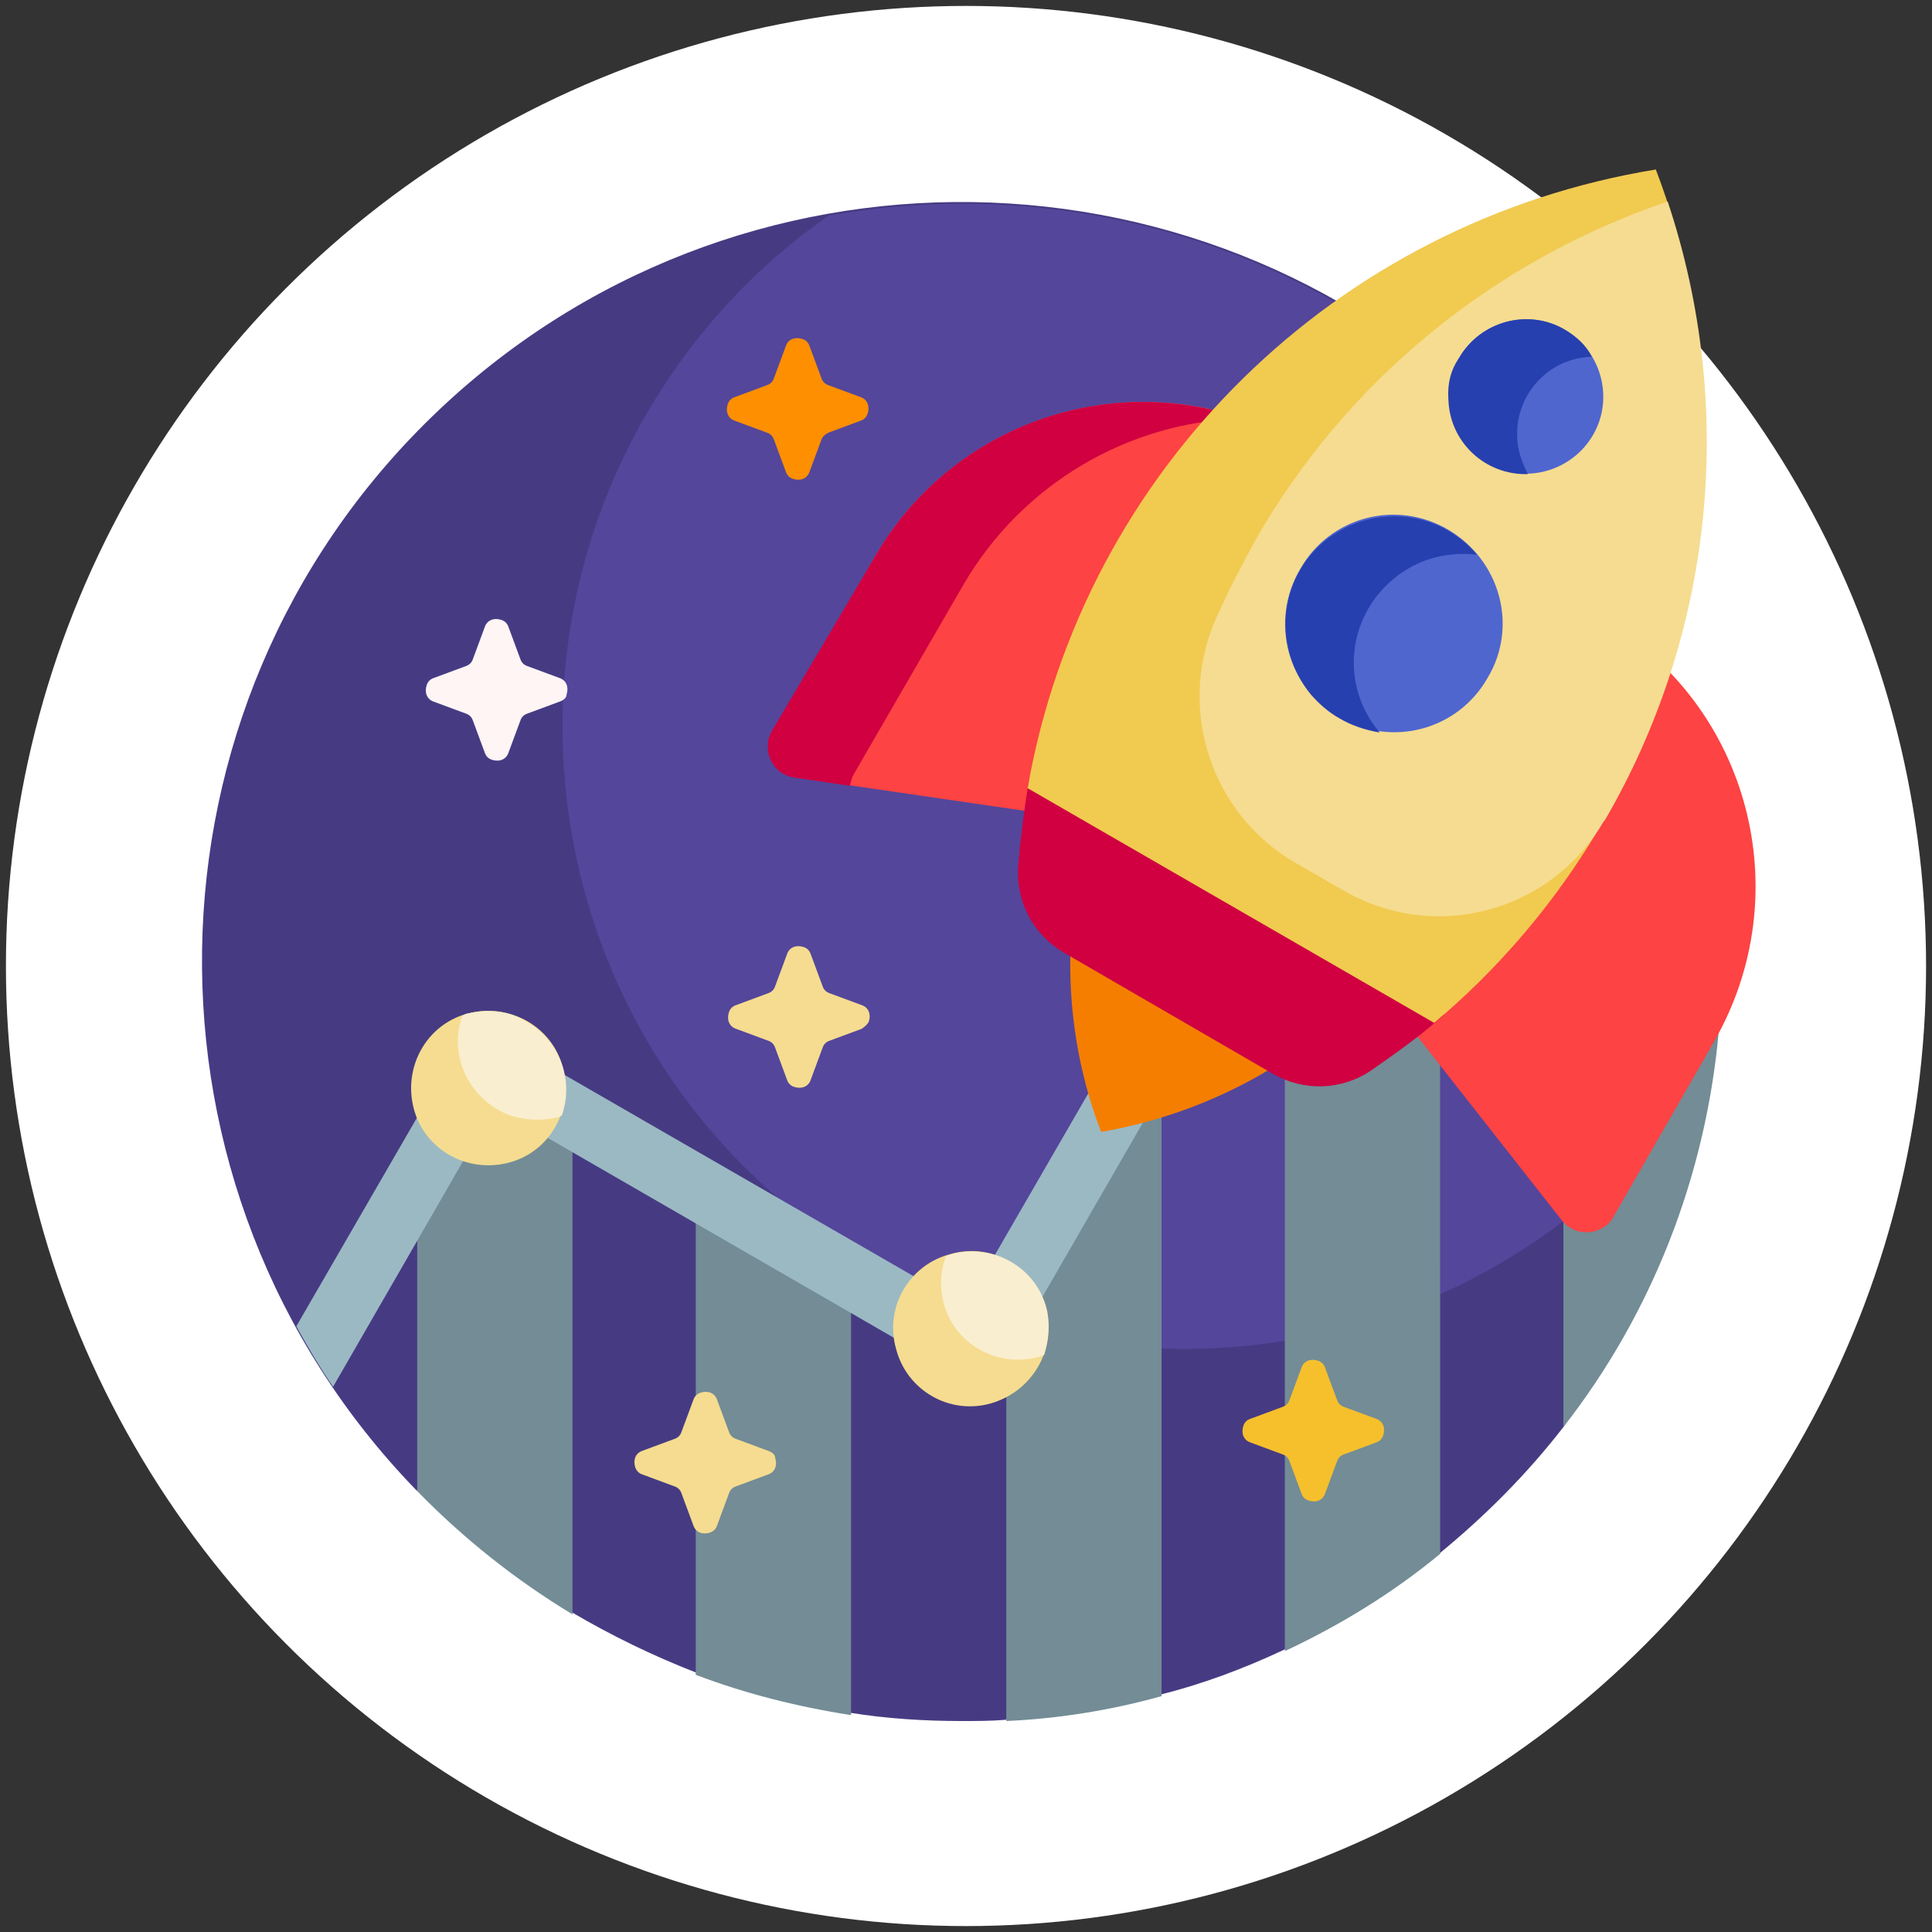
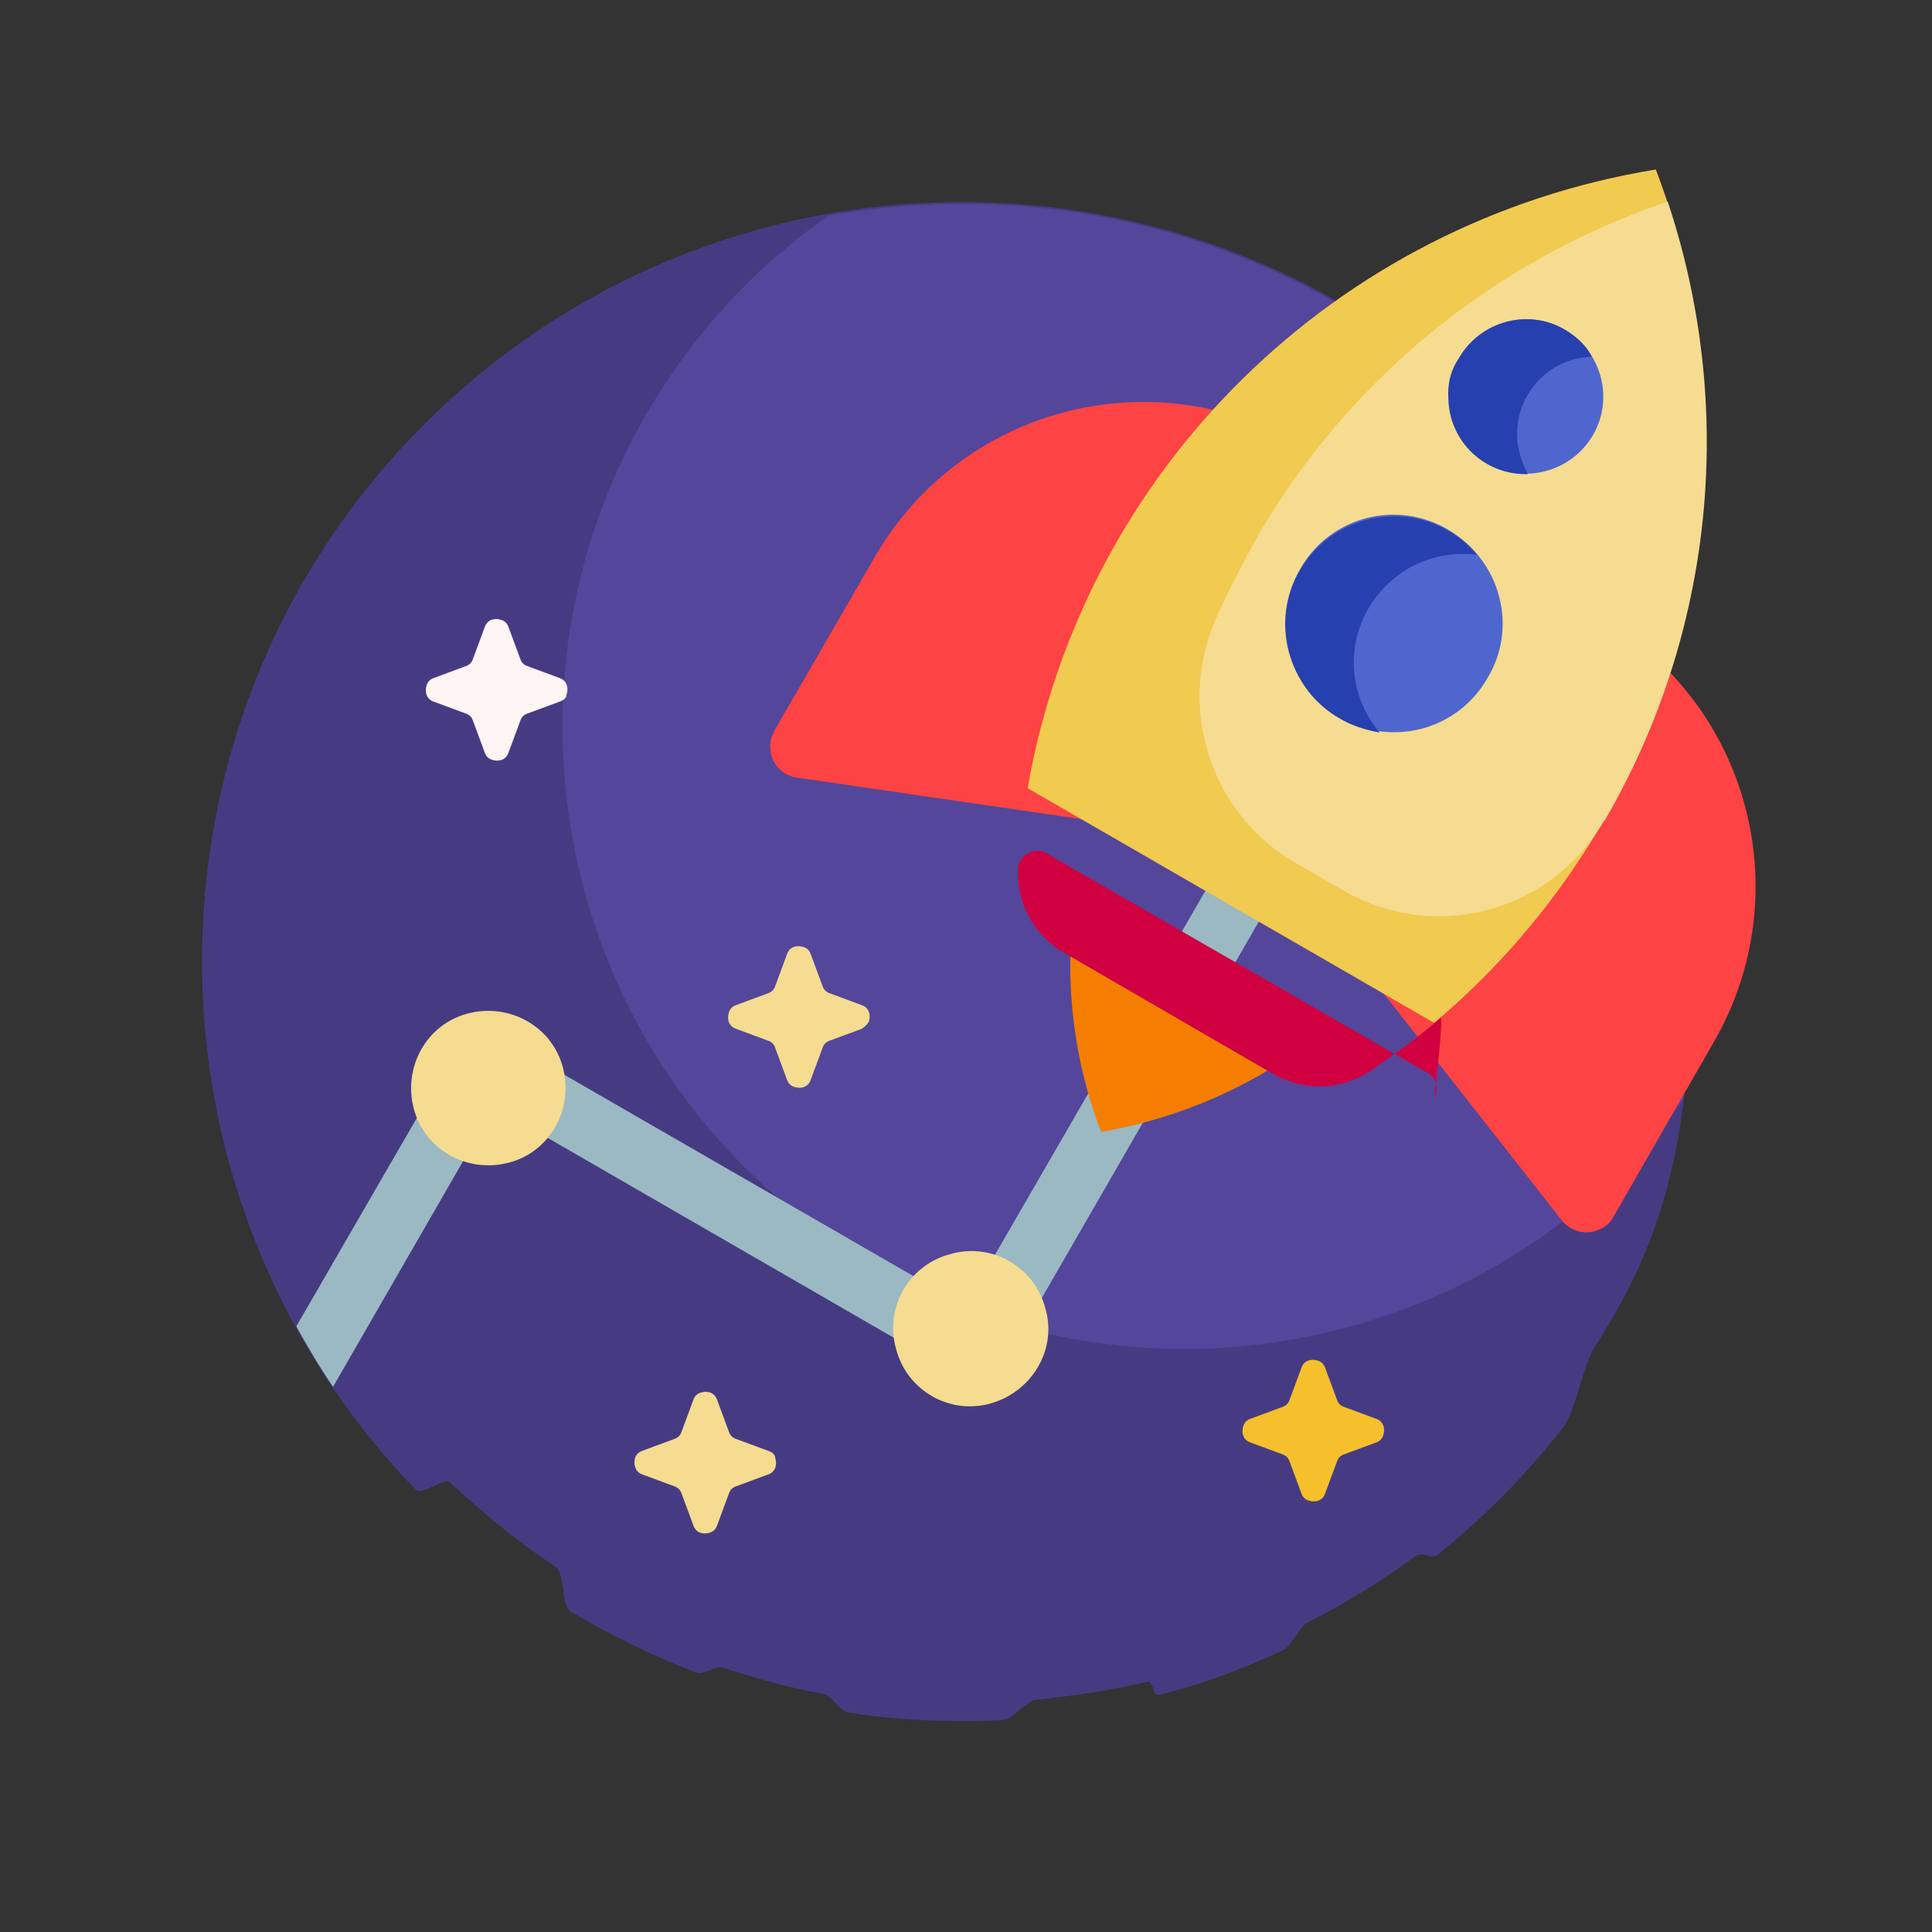
<svg xmlns="http://www.w3.org/2000/svg" version="1.1" id="rocket" x="0px" y="0px" viewBox="0 0 163 163" style="enable-background:new 0 0 163 163;" xml:space="preserve">
  <rect x="0" y="0" width="163" height="163" fill="#333333" stroke="none" />
  <style type="text/css">
	.st0{fill:#FFFFFF;}
	.st1{fill:#463B83;}
	.st2{fill:#54469B;}
	.st3{fill:#738C96;}
	.st4{fill:#FFF5F5;}
	.st5{fill:#F5C02C;}
	.st6{fill:#FD8F01;}
	.st7{fill:#F5DC90;}
	.st8{fill:#9BB9C3;}
	.st9{fill:#F9EECF;}
	.st10{fill:#F57E00;}
	.st11{fill:#FD4343;}
	.st12{fill:#D00041;}
	.st13{fill:#F1CA50;}
	.st14{fill:#4F66CF;}
	.st15{fill:#2740AF;}
	.st16{fill:none;}
</style>
-   <circle class="st0" cx="81.5" cy="81.5" r="81" />
  <path id="Path_3147" class="st1" d="M145.2,81.3c0,0.8-2.5,1.7-2.5,2.5c-0.4,12.1-2,20.4-8.2,29.9c-0.9,1.4-1.6,5.4-2.6,6.7  c-3.1,4-6.6,7.5-10.5,10.7c-0.7,0.6-1.3-0.3-2,0.2c-2.9,2.1-5.9,4-9.1,5.6c-0.6,0.3-1.4,2-2,2.3c-3.4,1.6-6.9,2.9-10.5,3.8  c-0.6,0.2-0.4-1.2-1-1.1c-3.1,0.7-6.3,1.2-9.4,1.5c-0.6,0-2,1.6-2.6,1.7c-1.2,0.1-2.4,0.1-3.7,0.1c-3.1,0-6.3-0.2-9.4-0.7  c-0.9-0.1-1.4-1.4-2.3-1.6c-2.8-0.5-5.6-1.3-8.4-2.2c-0.7-0.2-1.7,0.7-2.3,0.4c-3.6-1.4-7.1-3.1-10.5-5.1c-0.9-0.5-0.5-3.2-1.3-3.8  c-3.2-2.1-6.1-4.5-8.9-7.1c-0.5-0.5-2.4,1.1-2.9,0.6c-24.6-25.4-24-66,1.4-90.6s66-24,90.6,1.4C138.8,48.7,145.3,64.7,145.2,81.3z" />
  <path id="Path_3148" class="st2" d="M142.7,83.8c-0.1,3.2-0.3,6.2-0.7,9c-17.4,23.2-50.4,27.9-73.6,10.5S40.6,52.9,58,29.7  c3.3-4.4,7.3-8.3,11.9-11.5c34.9-6.2,68.1,17,74.3,51.9c0.7,3.7,1,7.4,1,11.2C145.2,82.1,142.8,83,142.7,83.8z" />
-   <path id="Path_3149" class="st3" d="M145,82.3v4.8c-1.1,12.1-5.6,23.7-13.1,33.3V82.3H145z M108.4,139.3c4.7-2.2,9.1-4.9,13.1-8.2  V82.3h-13.1L108.4,139.3z M35.2,125.8c3.9,4,8.3,7.5,13.1,10.4V95.4H35.2V125.8z M84.9,145.2c4.4-0.2,8.8-0.9,13.1-2.1V87.6  l-13.1,20.9L84.9,145.2z M58.7,141.3c4.2,1.6,8.6,2.7,13.1,3.4v-36.2l-13.1-7.8V141.3z" />
  <path id="Path_3150" class="st4" d="M47.2,59.2l-2.7,1c-0.3,0.1-0.5,0.3-0.6,0.6l-1,2.7c-0.2,0.6-0.8,0.8-1.4,0.6  c-0.3-0.1-0.5-0.3-0.6-0.6l-1-2.7c-0.1-0.3-0.3-0.5-0.6-0.6l-2.7-1c-0.6-0.2-0.8-0.8-0.6-1.4c0.1-0.3,0.3-0.5,0.6-0.6l2.7-1  c0.3-0.1,0.5-0.3,0.6-0.6l1-2.7c0.2-0.6,0.8-0.8,1.4-0.6c0.3,0.1,0.5,0.3,0.6,0.6l1,2.7c0.1,0.3,0.3,0.5,0.6,0.6l2.7,1  c0.6,0.2,0.8,0.8,0.6,1.4C47.8,58.9,47.5,59.1,47.2,59.2z" />
  <path id="Path_3151" class="st5" d="M112.8,123.3l-1,2.7c-0.2,0.6-0.8,0.8-1.4,0.6c-0.3-0.1-0.5-0.3-0.6-0.6l-1-2.7  c-0.1-0.3-0.3-0.5-0.6-0.6l-2.7-1c-0.6-0.2-0.8-0.8-0.6-1.4c0.1-0.3,0.3-0.5,0.6-0.6l2.7-1c0.3-0.1,0.5-0.3,0.6-0.6l1-2.7  c0.2-0.6,0.8-0.8,1.4-0.6c0.3,0.1,0.5,0.3,0.6,0.6l1,2.7c0.1,0.3,0.3,0.5,0.6,0.6l2.7,1c0.6,0.2,0.8,0.8,0.6,1.4  c-0.1,0.3-0.3,0.5-0.6,0.6l-2.7,1C113.1,122.8,112.9,123,112.8,123.3z" />
-   <path id="Path_3152" class="st6" d="M69.3,37.1l-1,2.7c-0.2,0.6-0.8,0.8-1.4,0.6c-0.3-0.1-0.5-0.3-0.6-0.6l-1-2.7  c-0.1-0.3-0.3-0.5-0.6-0.6l-2.7-1c-0.6-0.2-0.8-0.8-0.6-1.4c0.1-0.3,0.3-0.5,0.6-0.6l2.7-1c0.3-0.1,0.5-0.3,0.6-0.6l1-2.7  c0.2-0.6,0.8-0.8,1.4-0.6c0.3,0.1,0.5,0.3,0.6,0.6l1,2.7c0.1,0.3,0.3,0.5,0.6,0.6l2.7,1c0.6,0.2,0.8,0.8,0.6,1.4  c-0.1,0.3-0.3,0.5-0.6,0.6l-2.7,1C69.7,36.6,69.4,36.8,69.3,37.1z" />
  <path id="Path_3153" class="st7" d="M72.7,86.8l-2.7,1c-0.3,0.1-0.5,0.3-0.6,0.6l-1,2.7c-0.2,0.6-0.8,0.8-1.4,0.6  c-0.3-0.1-0.5-0.3-0.6-0.6l-1-2.7c-0.1-0.3-0.3-0.5-0.6-0.6l-2.7-1c-0.6-0.2-0.8-0.8-0.6-1.4c0.1-0.3,0.3-0.5,0.6-0.6l2.7-1  c0.3-0.1,0.5-0.3,0.6-0.6l1-2.7c0.2-0.6,0.8-0.8,1.4-0.6c0.3,0.1,0.5,0.3,0.6,0.6l1,2.7c0.1,0.3,0.3,0.5,0.6,0.6l2.7,1  c0.6,0.2,0.8,0.8,0.6,1.4C73.2,86.4,73,86.6,72.7,86.8z M64.8,122.4l-2.7-1c-0.3-0.1-0.5-0.3-0.6-0.6l-1-2.7  c-0.2-0.6-0.8-0.8-1.4-0.6c-0.3,0.1-0.5,0.3-0.6,0.6l-1,2.7c-0.1,0.3-0.3,0.5-0.6,0.6l-2.7,1c-0.6,0.2-0.8,0.8-0.6,1.4  c0.1,0.3,0.3,0.5,0.6,0.6l2.7,1c0.3,0.1,0.5,0.3,0.6,0.6l1,2.7c0.2,0.6,0.8,0.8,1.4,0.6c0.3-0.1,0.5-0.3,0.6-0.6l1-2.7  c0.1-0.3,0.3-0.5,0.6-0.6l2.7-1c0.6-0.2,0.8-0.8,0.6-1.4C65.4,122.7,65.1,122.5,64.8,122.4L64.8,122.4z" />
  <path id="Path_3154" class="st8" d="M108.6,73.6l-22.2,38.5c-0.7,1.3-2.3,1.7-3.6,1c-0.4-0.2-0.7-0.6-1-1c0,1.4-1.1,2.6-2.6,2.6  c-0.5,0-0.9-0.1-1.3-0.4L41.7,93.4l-13.6,23.6c-1.1-1.6-2.1-3.3-3.1-5.1l13.3-23c0.5-1.4,2-2.1,3.4-1.6c0.1,0.1,0.3,0.1,0.4,0.2  l38.5,22.2c0.4,0.2,0.7,0.6,1,1c0-0.5,0.1-0.9,0.3-1.3L104.1,71c0.7-1.3,2.3-1.7,3.6-1S109.3,72.3,108.6,73.6L108.6,73.6z" />
  <path id="Path_3155" class="st7" d="M47.5,90.1c0.9,3.5-1.1,7.1-4.6,8c-3.5,0.9-7.1-1.1-8-4.6c-0.9-3.5,1.1-7.1,4.6-8c0,0,0,0,0,0  C43,84.6,46.6,86.6,47.5,90.1z M88.2,110.4c-0.9-3.5-4.5-5.6-8-4.6c-3.5,0.9-5.6,4.5-4.6,8c0.9,3.5,4.5,5.6,8,4.6c0,0,0,0,0,0  C87.1,117.4,89.2,113.8,88.2,110.4L88.2,110.4z" />
-   <path id="Path_3156" class="st9" d="M88.1,114.3c-0.2,0.1-0.3,0.1-0.5,0.2c-3.5,0.9-7.1-1.1-8-4.6c-0.3-1.3-0.3-2.6,0.2-3.9  c0.2-0.1,0.3-0.1,0.5-0.2c3.5-0.9,7.1,1.1,8,4.6C88.6,111.6,88.5,113,88.1,114.3z M39.5,85.5c-0.2,0-0.3,0.1-0.5,0.2  c-1.2,3.4,0.6,7.1,4,8.4c1.3,0.4,2.6,0.5,3.9,0.2c0.2,0,0.3-0.1,0.5-0.2c1.2-3.4-0.6-7.1-4-8.4C42.1,85.2,40.8,85.2,39.5,85.5z" />
  <path id="Path_3157" class="st10" d="M111.7,87c-5.4,4.4-11.9,7.3-18.8,8.5c-2.5-6.5-3.2-13.6-2.1-20.5L111.7,87z" />
  <path id="Path_3158" class="st11" d="M109.5,37.4L91.2,69.1l-24-3.5c-1.4-0.2-2.4-1.5-2.2-3c0-0.3,0.2-0.6,0.3-0.9L73.8,47  C81,34.5,97,30.2,109.5,37.4z M135.1,52.2l-18.3,31.7l15,19.1c0.9,1.1,2.5,1.3,3.7,0.4c0.3-0.2,0.5-0.5,0.6-0.7l8.5-14.8  C151.8,75.4,147.6,59.4,135.1,52.2L135.1,52.2z" />
-   <path id="Path_3159" class="st12" d="M104.8,35.3c-9.7,0.3-18.6,5.6-23.5,14l-9.2,15.9c-0.2,0.3-0.3,0.7-0.4,1.1l-4.7-0.7  c-1.4-0.2-2.4-1.5-2.2-3c0-0.3,0.2-0.6,0.3-0.9L73.8,47C80,36.2,93,31.3,104.8,35.3z" />
-   <path id="Path_3160" class="st12" d="M121.5,85.9c-1.8,1.6-3.8,3-5.8,4.4c-2.5,1.7-5.7,1.8-8.3,0.3L89.8,80.4  c-2.6-1.5-4.1-4.3-3.9-7.3c0.2-2.4,0.5-4.8,0.9-7.2c0.2-0.9,1-1.4,1.9-1.3c0.2,0,0.4,0.1,0.5,0.2l32.1,18.5c0.8,0.4,1,1.4,0.6,2.2  C121.8,85.7,121.6,85.8,121.5,85.9L121.5,85.9z" />
+   <path id="Path_3160" class="st12" d="M121.5,85.9c-1.8,1.6-3.8,3-5.8,4.4c-2.5,1.7-5.7,1.8-8.3,0.3L89.8,80.4  c-2.6-1.5-4.1-4.3-3.9-7.3c0.2-0.9,1-1.4,1.9-1.3c0.2,0,0.4,0.1,0.5,0.2l32.1,18.5c0.8,0.4,1,1.4,0.6,2.2  C121.8,85.7,121.6,85.8,121.5,85.9L121.5,85.9z" />
  <path id="Path_3161" class="st13" d="M86.7,66.5c4.7-26.9,26-47.8,53-52.2c9.7,25.5,2.2,54.4-18.7,72L86.7,66.5z" />
  <path id="Path_3162" class="st7" d="M140.7,17c5.8,17.4,3.9,36.4-5.3,52.2l-0.1,0.1c-4.5,7.7-14.3,10.3-22,5.8l-4-2.3  c-7.1-4.1-10-12.9-6.8-20.4c1-2.3,2.2-4.6,3.4-6.8C113.6,32.1,126,22,140.7,17L140.7,17z" />
  <path id="Path_3163" class="st14" d="M125.5,57.2c-2.5,4.4-8.1,5.9-12.5,3.3c-4.4-2.5-5.9-8.1-3.3-12.5c2.5-4.4,8.1-5.9,12.5-3.3  C126.6,47.3,128.1,52.9,125.5,57.2C125.5,57.2,125.5,57.2,125.5,57.2z M132,27.8c-3.1-1.8-7.1-0.7-8.9,2.4c-1.8,3.1-0.7,7.1,2.4,8.9  c3.1,1.8,7.1,0.7,8.9-2.4C136.2,33.6,135.1,29.6,132,27.8C132,27.8,132,27.8,132,27.8L132,27.8z" />
  <path id="Path_3164" class="st15" d="M123.1,30.2c1.8-3.1,5.8-4.2,8.9-2.4c1,0.6,1.8,1.3,2.3,2.3c-3.6,0.1-6.4,3.1-6.3,6.7  c0,1.1,0.4,2.2,0.9,3.2c-3.6,0.1-6.6-2.7-6.7-6.3C122.1,32.4,122.4,31.2,123.1,30.2z M113,60.6c1,0.6,2.2,1,3.4,1.2  c-3.3-3.9-2.8-9.6,1.1-12.9c2-1.7,4.5-2.4,7.1-2.1c-3.3-3.9-9-4.3-12.9-1.1c-3.9,3.3-4.3,9-1.1,12.9C111.3,59.4,112.1,60.1,113,60.6  L113,60.6z" />
  <rect y="0" class="st16" width="163" height="163" />
</svg>